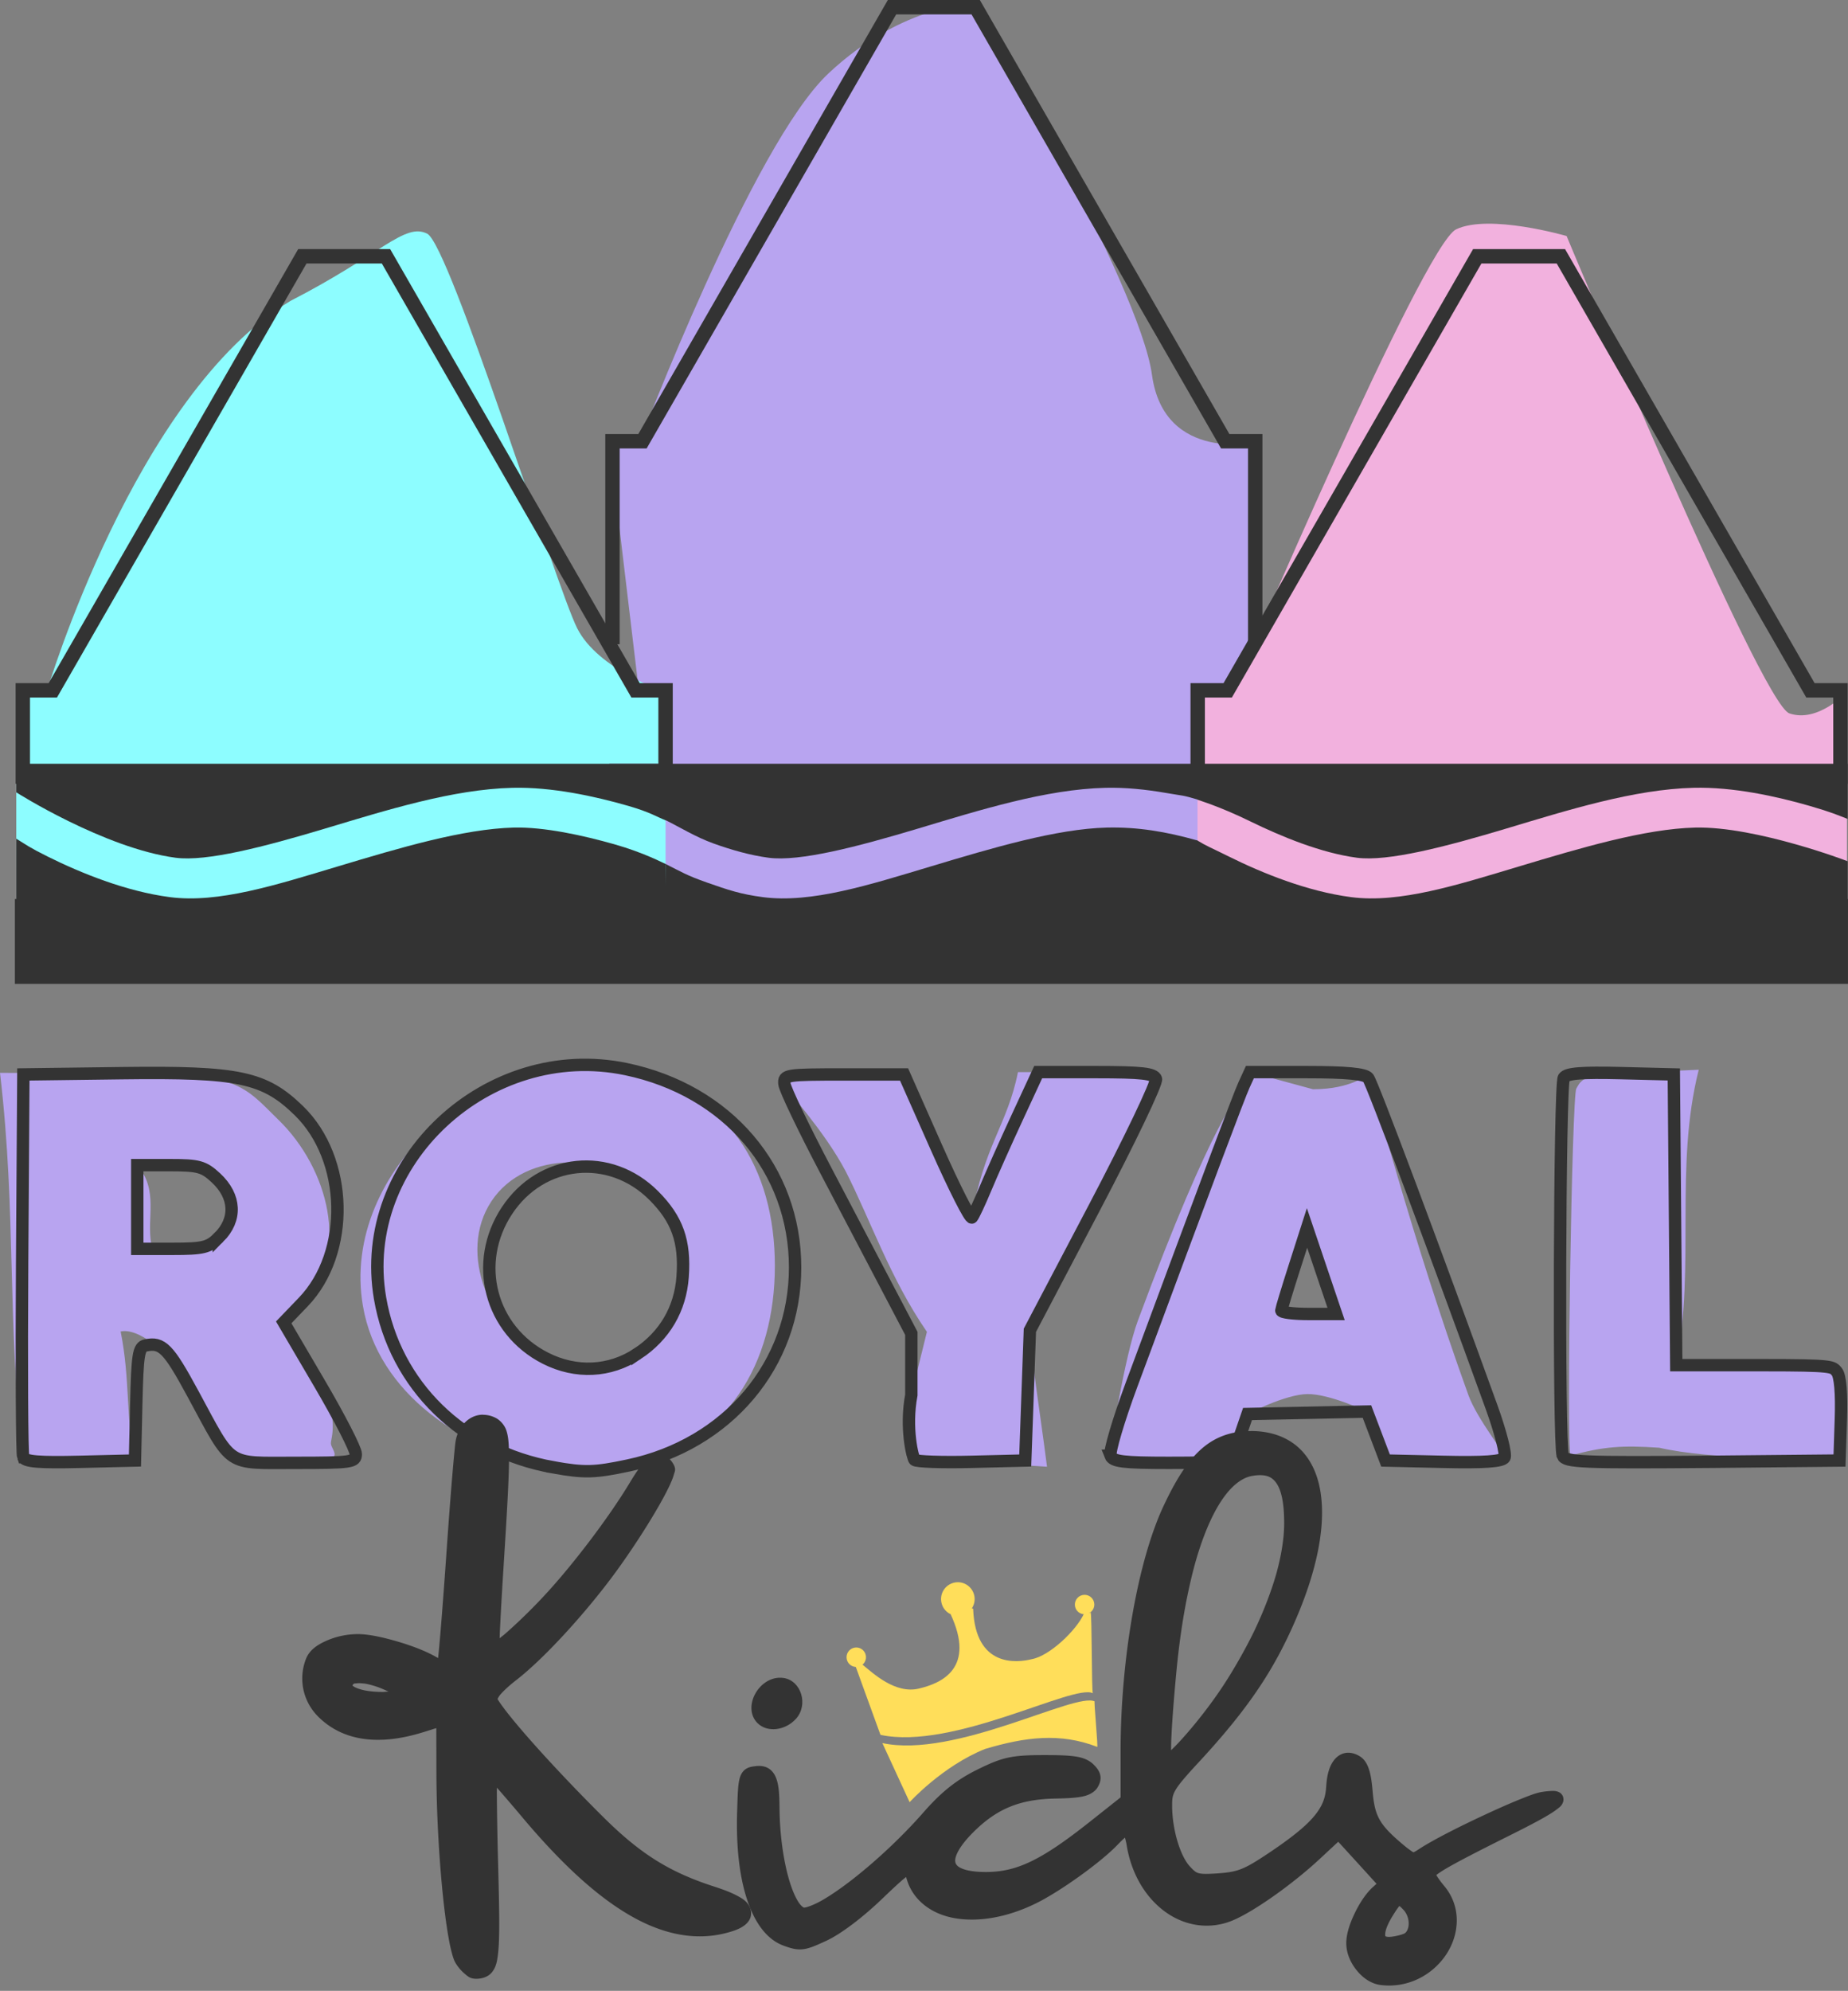
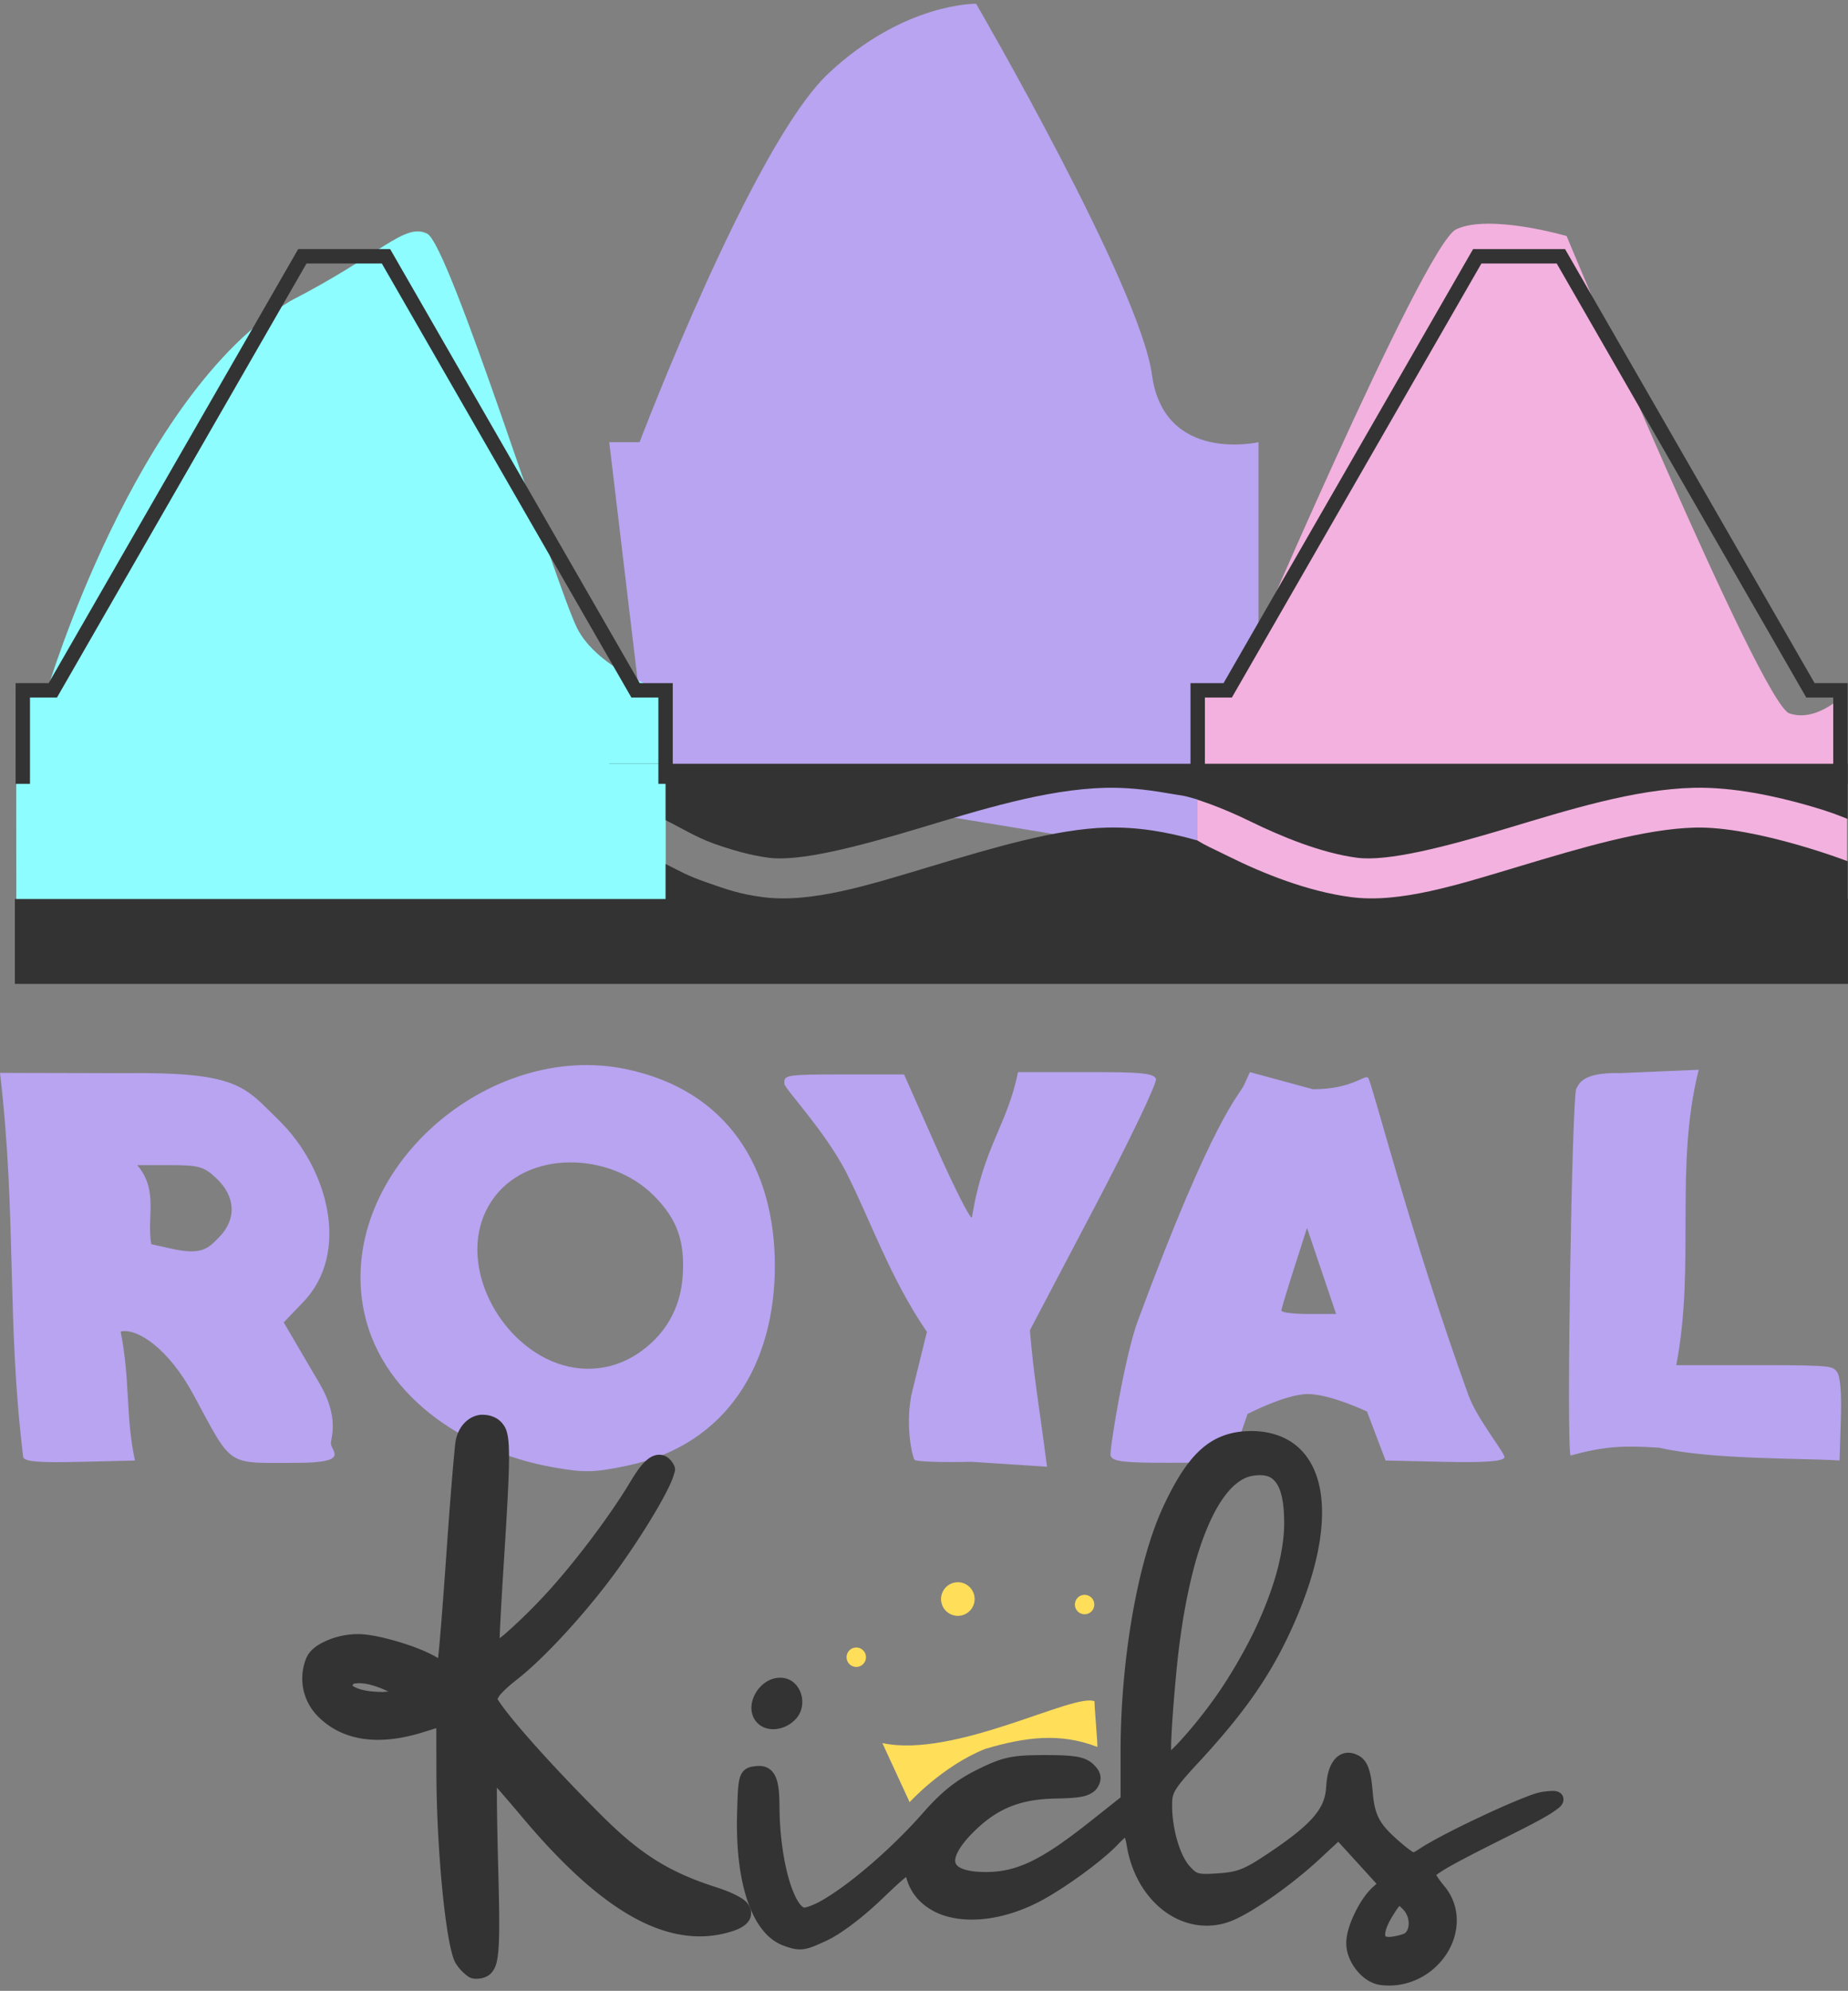
<svg xmlns="http://www.w3.org/2000/svg" xmlns:ns1="http://www.inkscape.org/namespaces/inkscape" xmlns:ns2="http://sodipodi.sourceforge.net/DTD/sodipodi-0.dtd" width="97.847mm" height="105.354mm" viewBox="0 0 97.847 105.354" version="1.1" id="svg3934" ns1:version="0.92.4 (5da689c313, 2019-01-14)" ns2:docname="rkd_logo.svg">
  <rect x="0" y="0" width="97.847" height="105.354" fill="#808080" stroke="none" />
  <defs id="defs3928" />
  <ns2:namedview id="base" pagecolor="#ffffff" bordercolor="#666666" borderopacity="1.0" ns1:pageopacity="0.0" ns1:pageshadow="2" ns1:zoom="0.35" ns1:cx="170.62129" ns1:cy="-126.62023" ns1:document-units="mm" ns1:current-layer="layer1" showgrid="false" ns1:window-width="1906" ns1:window-height="1138" ns1:window-x="5" ns1:window-y="55" ns1:window-maximized="0" />
  <g ns1:label="Layer 1" ns1:groupmode="layer" id="layer1" transform="translate(-60.69,-9.978)">
    <path style="fill:#b8a4f0;fill-opacity:0.996;stroke-width:0.246" d="m 89.988,87.628 c -4.816,-0.855 -9.292,-3.927 -10.083,-8.543 -1.231,-7.187 6.617,-14.056 13.934,-12.53 5.377,1.121 7.878,5.229 7.878,10.414 0,5.133 -2.492,9.443 -7.758,10.559 -1.791,0.38 -2.321,0.393 -3.971,0.1 z m 4.456,-6.01 c 1.435,-0.95 2.266,-2.365 2.389,-4.071 0.136,-1.878 -0.283,-3.055 -1.53,-4.303 -2.325,-2.325 -6.771,-2.449 -8.591,0.3 -1.828,2.759 -0.075,6.821 2.859,8.31 1.616,0.82 3.409,0.733 4.873,-0.236 z m -32.525,5.472 c -0.888,-7.226 -0.334,-12.664 -1.228,-20.337 l 6.46,0.016 c 6.195,-0.079 6.463,0.699 8.292,2.479 2.626,2.555 3.811,7.025 1.303,9.634 l -1.034,1.076 1.908,3.252 c 1.049,1.788 0.589,2.884 0.589,3.14 0,0.432 1.091,1.042 -1.864,1.042 -3.726,0 -3.309,0.279 -5.428,-3.635 -1.313,-2.426 -2.963,-3.507 -3.839,-3.318 0.515,2.6 0.25,4.462 0.757,6.83 l -2.897,0.069 c -2.182,0.052 -2.927,-0.008 -3.018,-0.246 z m 10.358,-11.627 c 0.955,-0.955 0.896,-2.177 -0.151,-3.15 -0.651,-0.604 -0.914,-0.677 -2.449,-0.677 h -1.719 c 1.144,1.338 0.485,2.757 0.742,4.184 l 1.116,0.247 c 1.605,0.356 1.927,-0.069 2.462,-0.604 z m 36.838,11.771 c -0.094,-0.094 -0.504,-1.671 -0.172,-3.433 l 0.824,-3.344 c -1.934,-2.805 -2.996,-5.933 -4.294,-8.483 -1.171,-2.229 -3.223,-4.361 -3.25,-4.636 -0.047,-0.481 0.081,-0.501 3.143,-0.501 h 3.192 l 1.719,3.876 c 0.946,2.132 1.789,3.794 1.875,3.692 0.598,-3.745 1.884,-4.9 2.436,-7.692 h 4.121 c 2.433,0 3.077,0.072 3.186,0.356 0.075,0.196 -1.396,3.27 -3.269,6.831 l -3.406,6.475 c 0.22,2.583 0.484,3.94 0.907,7.222 l -3.998,-0.261 c -1.564,0.038 -2.921,-0.008 -3.015,-0.103 z m 10.377,-0.219 c -0.079,-0.207 0.749,-5.274 1.439,-7.132 4.05,-10.92 5.354,-11.892 5.629,-12.493 l 0.31,-0.677 3.337,0.906 c 2.109,0 2.752,-0.815 2.926,-0.599 0.211,0.261 2.232,8.287 5.304,16.781 0.47,1.3 2.01,3.153 1.911,3.313 -0.127,0.205 -1.083,0.271 -3.238,0.222 l -3.058,-0.069 -0.492,-1.296 -0.492,-1.296 c 0,0 -1.986,-0.943 -3.162,-0.924 -1.176,0.018 -3.162,1.054 -3.162,1.054 l -0.318,0.925 c -0.561,1.634 -0.619,1.659 -3.858,1.659 -2.4,0 -2.958,-0.068 -3.076,-0.375 z m 11.171,-9.779 -0.769,-2.277 -0.671,2.092 c -0.369,1.151 -0.68,2.175 -0.69,2.277 -0.01,0.102 0.638,0.185 1.44,0.185 h 1.46 z m 13.183,9.768 c -0.228,-0.594 0.074,-19.052 0.305,-19.416 0.149,-0.234 0.269,-0.875 2.352,-0.823 l 4.13,-0.177 c -1.3,5.186 -0.162,10.262 -1.188,15.632 h 4.643 c 3.682,0 3.63,0.071 3.857,0.345 0.183,0.221 0.261,1.129 0.215,2.523 l -0.071,2.178 c -2.044,-0.133 -6.784,-0.038 -9.545,-0.675 -1.959,-0.131 -2.931,-0.07 -4.697,0.412 z" id="path1409" ns1:connector-curvature="0" ns2:nodetypes="ccsscccccccccccccsccssccccccccsccsccccccscsccccccccccccccscccccccczcsccccccscccccccccccccc" />
    <g style="fill:#ffde5a;fill-opacity:1;stroke:none;stroke-width:0.218;stroke-miterlimit:4;stroke-dasharray:none;stroke-opacity:1" transform="matrix(1.284,-0.296,0.296,1.284,-163.328,46.559)" id="g1427">
      <g aria-label="R" style="font-style:normal;font-variant:normal;font-weight:normal;font-stretch:normal;font-size:17.191px;line-height:1.25;font-family:'Sitka Small';-inkscape-font-specification:'Sitka Small, Normal';font-variant-ligatures:normal;font-variant-caps:normal;font-variant-numeric:normal;font-feature-settings:normal;text-align:start;letter-spacing:0px;word-spacing:0px;writing-mode:lr-tb;text-anchor:start;fill:#ffde5a;fill-opacity:1;stroke:none;stroke-width:0.213;stroke-miterlimit:4;stroke-dasharray:none;stroke-opacity:1" id="g1415" transform="matrix(1.023,0,0,1.023,89.577,-128.412)">
        <path d="m 98.874,210.879 0.522,2.501 c 0,0 1.576,-1.093 3.358,-1.37 1.648,-0.102 3.013,0.034 4.307,0.908 0.028,0.115 0.284,-1.869 0.309,-1.758 -0.649,-0.541 -5.859,0.958 -8.496,-0.281 z" style="font-style:normal;font-variant:normal;font-weight:normal;font-stretch:normal;font-size:17.191px;font-family:'Sitka Small';-inkscape-font-specification:'Sitka Small, Normal';font-variant-ligatures:normal;font-variant-caps:normal;font-variant-numeric:normal;font-feature-settings:normal;text-align:start;writing-mode:lr-tb;text-anchor:start;fill:#ffde5a;fill-opacity:1;stroke:none;stroke-width:0.213;stroke-miterlimit:4;stroke-dasharray:none;stroke-opacity:1" id="path1413" ns1:connector-curvature="0" ns2:nodetypes="ccccccc" />
      </g>
      <g transform="matrix(1.023,0,0,1.023,89.577,-129.842)" id="g1419" style="font-style:normal;font-variant:normal;font-weight:normal;font-stretch:normal;font-size:17.191px;line-height:1.25;font-family:'Sitka Small';-inkscape-font-specification:'Sitka Small, Normal';font-variant-ligatures:normal;font-variant-caps:normal;font-variant-numeric:normal;font-feature-settings:normal;text-align:start;letter-spacing:0px;word-spacing:0px;writing-mode:lr-tb;text-anchor:start;fill:#ffde5a;fill-opacity:1;stroke:none;stroke-width:0.213;stroke-miterlimit:4;stroke-dasharray:none;stroke-opacity:1" aria-label="R">
-         <path ns2:nodetypes="ccsccscscccc" ns1:connector-curvature="0" id="path1417" style="font-style:normal;font-variant:normal;font-weight:normal;font-stretch:normal;font-size:17.191px;font-family:'Sitka Small';-inkscape-font-specification:'Sitka Small, Normal';font-variant-ligatures:normal;font-variant-caps:normal;font-variant-numeric:normal;font-feature-settings:normal;text-align:start;writing-mode:lr-tb;text-anchor:start;fill:#ffde5a;fill-opacity:1;stroke:none;stroke-width:0.213;stroke-miterlimit:4;stroke-dasharray:none;stroke-opacity:1" d="m 98.874,211.945 -0.354,-2.886 c 0,0 0.204,-0.063 0.291,0.049 0.308,0.393 0.978,1.419 1.948,1.406 0.92,-0.006 2.357,-0.281 1.86,-2.583 0.06,0.153 0.94,-0.125 0.912,0.022 -0.429,2.259 1.199,2.444 1.806,2.432 0.702,0.034 1.946,-0.702 2.386,-1.269 0.068,-0.088 0.225,0.074 0.277,-0.008 0.028,0.115 -0.656,3.008 -0.631,3.118 -0.649,-0.541 -5.859,0.958 -8.496,-0.281 z" />
+         <path ns2:nodetypes="ccsccscscccc" ns1:connector-curvature="0" id="path1417" style="font-style:normal;font-variant:normal;font-weight:normal;font-stretch:normal;font-size:17.191px;font-family:'Sitka Small';-inkscape-font-specification:'Sitka Small, Normal';font-variant-ligatures:normal;font-variant-caps:normal;font-variant-numeric:normal;font-feature-settings:normal;text-align:start;writing-mode:lr-tb;text-anchor:start;fill:#ffde5a;fill-opacity:1;stroke:none;stroke-width:0.213;stroke-miterlimit:4;stroke-dasharray:none;stroke-opacity:1" d="m 98.874,211.945 -0.354,-2.886 z" />
      </g>
      <circle style="opacity:1;vector-effect:none;fill:#ffde5a;fill-opacity:1;stroke:none;stroke-width:0.218;stroke-linecap:butt;stroke-linejoin:miter;stroke-miterlimit:4;stroke-dasharray:none;stroke-dashoffset:0;stroke-opacity:1" id="circle1421" cx="190.478" cy="83.722" r="0.391" />
      <circle r="0.391" cy="83.722" cx="199.893" id="circle1423" style="opacity:1;vector-effect:none;fill:#ffde5a;fill-opacity:1;stroke:none;stroke-width:0.218;stroke-linecap:butt;stroke-linejoin:miter;stroke-miterlimit:4;stroke-dasharray:none;stroke-dashoffset:0;stroke-opacity:1" />
      <circle style="opacity:1;vector-effect:none;fill:#ffde5a;fill-opacity:1;stroke:none;stroke-width:0.218;stroke-linecap:butt;stroke-linejoin:miter;stroke-miterlimit:4;stroke-dasharray:none;stroke-dashoffset:0;stroke-opacity:1" id="circle1425" cx="194.98" cy="82.362" r="0.675" />
    </g>
    <path ns2:nodetypes="zccccczcz" ns1:connector-curvature="0" id="path1429" d="m 104.548,13.87 c -4.02,3.771 -9.994,19.508 -9.994,19.508 h -1.606 l 2.051,17.196 32.326,5.334 V 33.378 c 0,0 -4.999,1.148 -5.642,-3.571 -0.644,-4.719 -9.309,-19.63 -9.309,-19.63 0,0 -3.806,-0.078 -7.826,3.692 z" style="opacity:1;vector-effect:none;fill:#b8a4f0;fill-opacity:0.996;stroke:none;stroke-width:1.179;stroke-linecap:butt;stroke-linejoin:miter;stroke-miterlimit:4;stroke-dasharray:none;stroke-dashoffset:0;stroke-opacity:0.98" />
    <path style="opacity:1;vector-effect:none;fill:#8dfdff;fill-opacity:1;stroke:none;stroke-width:1.179;stroke-linecap:butt;stroke-linejoin:miter;stroke-miterlimit:4;stroke-dasharray:none;stroke-dashoffset:0;stroke-opacity:0.98" d="m 76.065,25.904 c -8.235,4.945 -12.908,20.697 -12.908,20.697 h -1.61 l 0.004,9.306 h 34.378 v -9.306 c 0,0 -3.574,-1.172 -4.683,-3.385 -1.109,-2.213 -6.743,-20.262 -7.933,-20.869 -1.191,-0.608 -2.421,1.078 -7.248,3.557 z" id="path1431" ns1:connector-curvature="0" ns2:nodetypes="cccccczzc" />
-     <rect y="50.395" x="92.95" height="7.695" width="34.377" id="rect1435" style="opacity:1;vector-effect:none;fill:#b8a4f0;fill-opacity:0.996;stroke:none;stroke-width:0.864;stroke-linecap:butt;stroke-linejoin:miter;stroke-miterlimit:4;stroke-dasharray:none;stroke-dashoffset:0;stroke-opacity:0.98" />
    <path ns2:nodetypes="ccccscccccccc" ns1:connector-curvature="0" style="opacity:1;vector-effect:none;fill:#333333;fill-opacity:1;stroke:none;stroke-width:1.15;stroke-linecap:butt;stroke-linejoin:miter;stroke-miterlimit:4;stroke-dasharray:none;stroke-dashoffset:0;stroke-opacity:0.98" d="m 127.373,55.556 c -0.096,-0.037 -1.717,-0.658 -3.294,-1.104 -1.644,-0.465 -3.165,-0.719 -4.792,-0.679 -1.326,0.033 -2.841,0.301 -4.43,0.684 -1.59,0.384 -3.256,0.882 -4.883,1.371 -1.628,0.488 -3.206,0.979 -4.702,1.305 -1.495,0.327 -2.905,0.489 -4.194,0.32 -1.168,-0.153 -1.848,-0.382 -2.953,-0.771 -1.104,-0.389 -1.32,-0.548 -2.208,-0.99 -0.99,-0.492 -2.445,-1.012 -2.968,-1.33 v 3.933 h 34.423 z" id="path1437" />
    <path ns2:nodetypes="ccsccccccccccc" ns1:connector-curvature="0" style="opacity:1;vector-effect:none;fill:#333333;fill-opacity:1;stroke:none;stroke-width:1.15;stroke-linecap:butt;stroke-linejoin:miter;stroke-miterlimit:4;stroke-dasharray:none;stroke-dashoffset:0;stroke-opacity:0.98" d="m 92.95,50.395 v 1.513 c 0.033,0.021 1.296,0.644 2.92,1.441 0.824,0.404 1.63,0.916 2.602,1.266 0.972,0.349 1.972,0.63 2.915,0.754 0.822,0.108 1.991,-0.037 3.36,-0.328 1.368,-0.292 2.937,-0.732 4.559,-1.218 1.622,-0.487 3.308,-1.005 4.985,-1.413 1.678,-0.408 3.347,-0.704 4.936,-0.742 1.038,-0.025 2.129,0.086 3.18,0.268 1.051,0.182 0.809,0.097 1.691,0.352 1.185,0.342 2.779,0.838 3.276,1.03 v -2.922 z" id="path1439" />
    <path style="opacity:1;vector-effect:none;fill:#f2b1de;fill-opacity:0.996;stroke:none;stroke-width:1.179;stroke-linecap:butt;stroke-linejoin:miter;stroke-miterlimit:4;stroke-dasharray:none;stroke-dashoffset:0;stroke-opacity:0.98" d="m 137.789,22.114 c -1.75,0.838 -11.621,24.021 -11.621,24.021 l -2.072,0.466 v 9.306 h 34.378 v -9.306 c 0,0 -1.525,1.651 -3.042,1.128 -1.516,-0.523 -11.794,-25.261 -11.794,-25.261 0,0 -4.1,-1.192 -5.85,-0.354 z" id="path1441" ns1:connector-curvature="0" ns2:nodetypes="zccccczcz" />
    <rect style="opacity:1;vector-effect:none;fill:#f2b1de;fill-opacity:0.996;stroke:none;stroke-width:0.864;stroke-linecap:butt;stroke-linejoin:miter;stroke-miterlimit:4;stroke-dasharray:none;stroke-dashoffset:0;stroke-opacity:0.98" id="rect1443" width="34.377" height="7.695" x="124.098" y="50.395" />
    <path ns2:nodetypes="ccccscccccccc" id="path1445" d="m 158.521,55.556 c -0.096,-0.037 -1.187,-0.456 -2.764,-0.902 -1.644,-0.465 -3.695,-0.921 -5.322,-0.881 -1.326,0.033 -2.841,0.301 -4.43,0.684 -1.59,0.384 -3.256,0.882 -4.883,1.371 -1.628,0.488 -3.207,0.979 -4.702,1.305 -1.495,0.327 -2.905,0.489 -4.194,0.32 -1.168,-0.153 -2.343,-0.471 -3.447,-0.86 -1.104,-0.389 -2.138,-0.848 -3.027,-1.29 -0.99,-0.492 -1.162,-0.54 -1.684,-0.859 l 0.03,3.85 h 34.423 z" style="opacity:1;vector-effect:none;fill:#333333;fill-opacity:1;stroke:none;stroke-width:1.15;stroke-linecap:butt;stroke-linejoin:miter;stroke-miterlimit:4;stroke-dasharray:none;stroke-dashoffset:0;stroke-opacity:0.98" ns1:connector-curvature="0" />
    <path ns2:nodetypes="cccccccccccccc" id="path1447" d="m 124.072,50.395 0.018,1.901 c 0.033,0.021 1.166,0.348 2.79,1.144 0.824,0.404 1.768,0.824 2.739,1.174 0.972,0.349 1.972,0.63 2.915,0.754 0.822,0.108 1.991,-0.037 3.36,-0.328 1.368,-0.292 2.937,-0.732 4.559,-1.218 1.622,-0.487 3.308,-1.005 4.985,-1.413 1.678,-0.408 3.347,-0.704 4.936,-0.742 1.038,-0.025 2.129,0.086 3.18,0.268 1.051,0.182 2.063,0.433 2.945,0.688 1.185,0.342 1.525,0.502 2.021,0.694 v -2.922 z" style="opacity:1;vector-effect:none;fill:#333333;fill-opacity:1;stroke:none;stroke-width:1.15;stroke-linecap:butt;stroke-linejoin:miter;stroke-miterlimit:4;stroke-dasharray:none;stroke-dashoffset:0;stroke-opacity:0.98" ns1:connector-curvature="0" />
    <rect y="50.395" x="61.553" height="7.695" width="34.377" id="rect1449" style="opacity:1;vector-effect:none;fill:#8dfdff;fill-opacity:1;stroke:none;stroke-width:0.864;stroke-linecap:butt;stroke-linejoin:miter;stroke-miterlimit:4;stroke-dasharray:none;stroke-dashoffset:0;stroke-opacity:0.98" />
-     <path ns2:nodetypes="cccccccccccccc" ns1:connector-curvature="0" style="opacity:1;vector-effect:none;fill:#333333;fill-opacity:1;stroke:none;stroke-width:1.15;stroke-linecap:butt;stroke-linejoin:miter;stroke-miterlimit:4;stroke-dasharray:none;stroke-dashoffset:0;stroke-opacity:0.98" d="m 61.553,50.395 v 1.513 c 0.033,0.021 1.158,0.736 2.782,1.533 0.824,0.404 1.768,0.824 2.739,1.174 0.972,0.349 1.972,0.63 2.915,0.754 0.822,0.108 1.991,-0.037 3.36,-0.328 1.368,-0.292 2.937,-0.732 4.559,-1.218 1.622,-0.487 3.308,-1.005 4.985,-1.413 1.678,-0.408 3.347,-0.704 4.936,-0.742 1.038,-0.025 2.129,0.086 3.18,0.268 1.051,0.182 2.063,0.433 2.945,0.688 1.185,0.342 1.508,0.583 2.005,0.775 l 0.016,-3.003 z" id="path1451" />
    <rect y="57.553" x="61.478" height="4.492" width="97.058" id="rect1453" style="opacity:1;vector-effect:none;fill:#333333;fill-opacity:1;stroke:none;stroke-width:2.933;stroke-linecap:butt;stroke-linejoin:miter;stroke-miterlimit:4;stroke-dasharray:none;stroke-dashoffset:0;stroke-opacity:0.98" />
-     <path ns2:nodetypes="ccccscccccccc" ns1:connector-curvature="0" style="opacity:1;vector-effect:none;fill:#333333;fill-opacity:1;stroke:none;stroke-width:1.15;stroke-linecap:butt;stroke-linejoin:miter;stroke-miterlimit:4;stroke-dasharray:none;stroke-dashoffset:0;stroke-opacity:0.98" d="m 95.936,55.702 c -0.096,-0.037 -1.147,-0.602 -2.723,-1.048 -1.644,-0.465 -3.695,-0.921 -5.322,-0.881 -1.326,0.033 -2.841,0.301 -4.43,0.684 -1.59,0.384 -3.256,0.882 -4.883,1.371 -1.628,0.488 -3.206,0.979 -4.702,1.305 -1.495,0.327 -2.905,0.489 -4.194,0.32 -1.168,-0.153 -2.343,-0.471 -3.447,-0.86 -1.104,-0.389 -2.138,-0.848 -3.027,-1.29 -0.99,-0.492 -1.132,-0.622 -1.654,-0.941 v 3.933 h 34.423 z" id="path1455" />
    <path style="opacity:1;vector-effect:none;fill:none;fill-opacity:1;stroke:#333333;stroke-width:0.762;stroke-linecap:butt;stroke-linejoin:miter;stroke-miterlimit:4;stroke-dasharray:none;stroke-dashoffset:0;stroke-opacity:1" d="m 95.93,51.458 v -4.948 h -1.589 L 81.128,23.542 h -4.43 l -13.212,22.968 h -1.589 v 4.948" id="path1461" ns1:connector-curvature="0" ns2:nodetypes="cccccccc" />
-     <path ns2:nodetypes="cccccccc" ns1:connector-curvature="0" id="path1463" d="M 127.151,44.07 V 33.327 h -1.589 L 112.35,10.359 h -4.43 L 94.708,33.327 h -1.589 v 10.743" style="opacity:1;vector-effect:none;fill:none;fill-opacity:1;stroke:#333333;stroke-width:0.762;stroke-linecap:butt;stroke-linejoin:miter;stroke-miterlimit:4;stroke-dasharray:none;stroke-dashoffset:0;stroke-opacity:1" />
    <path ns2:nodetypes="cccccccc" ns1:connector-curvature="0" id="path1465" d="M 158.137,51.458 V 46.51 H 156.548 L 143.336,23.542 h -4.43 l -13.212,22.968 h -1.589 v 4.948" style="opacity:1;vector-effect:none;fill:none;fill-opacity:1;stroke:#333333;stroke-width:0.762;stroke-linecap:butt;stroke-linejoin:miter;stroke-miterlimit:4;stroke-dasharray:none;stroke-dashoffset:0;stroke-opacity:1" />
-     <path ns2:nodetypes="ccssccccccccccscccsccsscccccccccscccscccccccscsccccsccccccccccccsccccccccccsccccccsccccccccsccccccc" ns1:connector-curvature="0" id="path1467" d="m 89.988,87.628 c -4.816,-0.855 -8.386,-4.339 -9.176,-8.955 -1.231,-7.187 5.71,-13.644 13.027,-12.118 5.377,1.121 8.95,5.312 8.95,10.497 0,5.132 -3.563,9.36 -8.83,10.477 -1.791,0.38 -2.321,0.393 -3.971,0.1 z m 4.456,-6.01 c 1.435,-0.95 2.266,-2.365 2.389,-4.071 0.136,-1.878 -0.283,-3.055 -1.53,-4.303 -2.325,-2.325 -5.947,-1.955 -7.767,0.794 -1.828,2.759 -0.899,6.327 2.035,7.816 1.616,0.82 3.409,0.733 4.873,-0.236 z m -32.525,5.472 c -0.067,-0.174 -0.092,-4.802 -0.057,-10.285 l 0.065,-9.969 5.224,-0.067 c 6.195,-0.079 7.534,0.205 9.363,1.984 2.626,2.555 2.74,7.52 0.232,10.128 l -1.034,1.076 1.908,3.252 c 1.049,1.788 1.908,3.461 1.908,3.716 0,0.432 -0.227,0.465 -3.182,0.465 -3.726,0 -3.309,0.279 -5.428,-3.635 -1.313,-2.426 -1.645,-2.765 -2.521,-2.577 -0.367,0.079 -0.432,0.487 -0.492,3.09 l -0.069,2.999 -2.897,0.069 c -2.182,0.052 -2.927,-0.008 -3.018,-0.246 z m 10.358,-11.627 c 0.955,-0.955 0.896,-2.177 -0.151,-3.15 -0.651,-0.604 -0.914,-0.677 -2.449,-0.677 h -1.719 v 2.215 2.215 h 1.857 c 1.644,0 1.927,-0.069 2.462,-0.604 z m 36.838,11.771 c -0.094,-0.094 -0.504,-1.671 -0.172,-3.433 v -3.262 l -1.206,-2.297 c -0.663,-1.263 -2.164,-4.121 -3.335,-6.35 -1.171,-2.229 -2.152,-4.279 -2.179,-4.554 -0.047,-0.481 0.081,-0.501 3.143,-0.501 h 3.192 l 1.719,3.876 c 0.946,2.132 1.789,3.794 1.875,3.692 0.086,-0.101 0.41,-0.793 0.72,-1.538 0.31,-0.745 1.064,-2.434 1.676,-3.754 l 1.112,-2.4 h 3.049 c 2.433,0 3.077,0.072 3.186,0.356 0.075,0.196 -1.396,3.27 -3.269,6.831 l -3.406,6.475 -0.123,3.446 -0.123,3.446 -2.844,0.069 c -1.564,0.038 -2.921,-0.008 -3.015,-0.103 z m 10.377,-0.219 c -0.079,-0.207 0.42,-1.896 1.109,-3.754 4.05,-10.92 5.683,-15.27 5.958,-15.871 l 0.31,-0.677 h 3.007 c 2.109,0 3.081,0.092 3.256,0.308 0.211,0.261 3.468,8.946 6.54,17.44 0.47,1.3 0.774,2.494 0.675,2.654 -0.127,0.205 -1.083,0.271 -3.238,0.222 l -3.058,-0.069 -0.492,-1.296 -0.492,-1.296 -3.162,0.065 -3.162,0.065 -0.318,0.925 c -0.561,1.634 -0.619,1.659 -3.858,1.659 -2.4,0 -2.958,-0.068 -3.076,-0.375 z m 11.171,-9.779 -0.769,-2.277 -0.671,2.092 c -0.369,1.151 -0.68,2.175 -0.69,2.277 -0.01,0.102 0.638,0.185 1.44,0.185 h 1.46 z m 12.771,9.768 c -0.228,-0.594 -0.173,-19.629 0.057,-19.992 0.149,-0.234 0.928,-0.298 3.012,-0.246 l 2.811,0.07 0.065,7.693 0.065,7.693 h 4.643 c 3.682,0 3.63,0.071 3.857,0.345 0.183,0.221 0.261,1.129 0.215,2.523 l -0.071,2.178 -6.715,0.065 c -6.941,0.058 -7.804,0.022 -7.939,-0.328 z" style="fill:none;fill-opacity:1;stroke:#333333;stroke-width:0.655;stroke-miterlimit:4;stroke-dasharray:none;stroke-opacity:1" />
    <g id="g1486" style="fill:#333333;fill-opacity:1" transform="matrix(2.048,0,0,2.048,-224.019,-140.111)">
      <g id="g1480" style="fill:#333333;fill-opacity:1">
        <path id="path1411" d="m 158.604,117.812 c -0.421,-0.421 0.057,-1.256 0.67,-1.169 0.459,0.066 0.651,0.693 0.322,1.056 -0.278,0.307 -0.745,0.36 -0.992,0.112 z" style="fill:#333333;fill-opacity:1;stroke:none;stroke-width:0.14;stroke-miterlimit:4;stroke-dasharray:none;stroke-opacity:1" ns1:connector-curvature="0" />
        <path transform="translate(12.746,6.145)" d="m 158.609,104.119 c -0.488,0 -0.91,0.14 -1.271,0.457 -0.362,0.317 -0.666,0.798 -0.988,1.486 -0.668,1.428 -1.107,3.977 -1.107,6.334 v 1.188 l -0.799,0.633 c -1.251,0.991 -1.883,1.29 -2.664,1.295 -0.269,0.002 -0.472,-0.028 -0.604,-0.076 -0.132,-0.048 -0.18,-0.103 -0.199,-0.156 -0.019,-0.053 -0.016,-0.139 0.053,-0.277 0.069,-0.138 0.201,-0.315 0.4,-0.514 0.612,-0.612 1.205,-0.858 2.135,-0.875 0.324,-0.006 0.539,-0.019 0.705,-0.055 0.166,-0.036 0.302,-0.113 0.375,-0.229 0.056,-0.089 0.097,-0.199 0.074,-0.314 -0.023,-0.115 -0.091,-0.198 -0.174,-0.281 -0.102,-0.102 -0.246,-0.171 -0.438,-0.203 -0.191,-0.032 -0.443,-0.041 -0.824,-0.041 -0.852,-3e-4 -1.089,0.052 -1.736,0.371 -0.544,0.268 -0.927,0.57 -1.402,1.111 -0.547,0.624 -1.219,1.249 -1.812,1.713 -0.297,0.232 -0.575,0.424 -0.803,0.555 -0.228,0.131 -0.418,0.191 -0.471,0.191 -0.005,0 -0.067,-0.023 -0.146,-0.146 -0.08,-0.124 -0.166,-0.322 -0.238,-0.566 -0.145,-0.489 -0.244,-1.165 -0.25,-1.863 -0.004,-0.39 -0.018,-0.639 -0.115,-0.834 -0.048,-0.097 -0.13,-0.18 -0.23,-0.219 -0.1,-0.039 -0.203,-0.038 -0.307,-0.023 -0.067,0.009 -0.14,0.019 -0.217,0.068 -0.077,0.049 -0.13,0.136 -0.156,0.225 -0.052,0.177 -0.055,0.411 -0.07,0.867 -0.03,0.902 0.058,1.677 0.254,2.275 0.196,0.598 0.504,1.035 0.941,1.197 0.188,0.07 0.337,0.114 0.508,0.094 0.171,-0.021 0.333,-0.094 0.6,-0.217 0.385,-0.177 0.956,-0.614 1.459,-1.098 0.351,-0.337 0.515,-0.482 0.607,-0.551 0.141,0.564 0.61,0.937 1.209,1.055 0.626,0.123 1.396,-5.9e-4 2.166,-0.383 0.619,-0.307 1.671,-1.061 2.096,-1.51 0.067,-0.07 0.128,-0.128 0.186,-0.18 0.015,0.059 0.031,0.113 0.043,0.189 0.121,0.756 0.499,1.371 1.006,1.734 0.507,0.364 1.153,0.47 1.76,0.207 0.565,-0.245 1.539,-0.942 2.211,-1.564 l 0.494,-0.459 0.496,0.543 0.494,0.543 -0.09,0.082 c -0.187,0.169 -0.348,0.418 -0.475,0.682 -0.126,0.263 -0.217,0.533 -0.217,0.77 0,0.258 0.109,0.505 0.268,0.701 0.159,0.197 0.373,0.35 0.621,0.381 0.726,0.09 1.36,-0.277 1.701,-0.799 0.341,-0.522 0.391,-1.228 -0.061,-1.764 -0.069,-0.083 -0.133,-0.169 -0.176,-0.236 -0.012,-0.018 -0.017,-0.029 -0.025,-0.043 0.001,-0.001 4.6e-4,-7.4e-4 0.002,-0.002 0.051,-0.041 0.149,-0.107 0.295,-0.191 0.292,-0.169 0.782,-0.421 1.543,-0.801 0.7,-0.349 1.111,-0.567 1.309,-0.729 0.05,-0.04 0.092,-0.069 0.125,-0.154 0.017,-0.043 0.022,-0.118 -0.012,-0.178 -0.034,-0.06 -0.083,-0.085 -0.119,-0.098 -0.071,-0.025 -0.123,-0.021 -0.188,-0.018 -0.065,0.003 -0.14,0.011 -0.229,0.025 -0.144,0.023 -0.335,0.097 -0.596,0.203 -0.261,0.106 -0.576,0.246 -0.898,0.396 -0.645,0.3 -1.314,0.64 -1.658,0.863 -0.069,0.045 -0.118,0.076 -0.145,0.088 -0.027,0.012 -0.023,0.008 -0.023,0.008 -0.001,-2.4e-4 -0.087,-0.048 -0.258,-0.191 -0.618,-0.52 -0.74,-0.732 -0.795,-1.389 -0.02,-0.232 -0.045,-0.41 -0.092,-0.555 -0.046,-0.145 -0.117,-0.267 -0.232,-0.34 -0.104,-0.065 -0.218,-0.103 -0.334,-0.096 -0.116,0.007 -0.225,0.065 -0.303,0.148 -0.155,0.167 -0.22,0.414 -0.24,0.736 -0.018,0.286 -0.1,0.506 -0.324,0.77 -0.225,0.264 -0.599,0.562 -1.176,0.947 -0.619,0.413 -0.781,0.477 -1.283,0.514 -0.278,0.02 -0.427,0.019 -0.506,-0.002 -0.079,-0.021 -0.124,-0.056 -0.238,-0.18 -0.237,-0.256 -0.455,-0.932 -0.455,-1.568 0,-0.192 0.009,-0.269 0.092,-0.41 0.083,-0.141 0.255,-0.343 0.576,-0.689 1.098,-1.183 1.764,-2.104 2.291,-3.191 0.73,-1.507 1.025,-2.814 0.881,-3.785 -0.072,-0.485 -0.26,-0.89 -0.568,-1.172 -0.309,-0.282 -0.732,-0.432 -1.236,-0.432 z m 0.246,1.139 a 0.179,0.179 0 0 0 0.002,0 c 0.06,0 0.117,0.008 0.17,0.023 a 0.179,0.179 0 0 0 0.002,0 c 0.046,0.013 0.086,0.033 0.125,0.061 0.038,0.027 0.073,0.062 0.105,0.105 0.065,0.087 0.121,0.217 0.158,0.395 0.037,0.177 0.056,0.402 0.055,0.672 -5.8e-4,0.189 -0.019,0.392 -0.053,0.607 -0.034,0.216 -0.083,0.442 -0.148,0.676 -0.066,0.234 -0.148,0.475 -0.242,0.721 -0.095,0.246 -0.202,0.497 -0.322,0.748 -0.12,0.251 -0.255,0.502 -0.398,0.754 -0.144,0.252 -0.296,0.503 -0.459,0.746 -0.163,0.243 -0.338,0.482 -0.52,0.713 -0.181,0.231 -0.37,0.454 -0.564,0.666 -0.08,0.087 -0.148,0.153 -0.217,0.221 5.3e-4,-0.083 -0.001,-0.145 0.004,-0.264 0.017,-0.407 0.061,-1.014 0.135,-1.791 0.036,-0.376 0.08,-0.735 0.131,-1.076 v -0.002 c 0.051,-0.341 0.109,-0.664 0.174,-0.967 0.065,-0.304 0.134,-0.588 0.211,-0.85 0.077,-0.261 0.16,-0.501 0.248,-0.719 0.088,-0.217 0.181,-0.413 0.277,-0.582 0.097,-0.17 0.196,-0.314 0.297,-0.432 0.101,-0.118 0.204,-0.21 0.307,-0.277 0.101,-0.066 0.201,-0.108 0.303,-0.127 0.085,-0.015 0.159,-0.022 0.221,-0.021 z m 3.598,11.133 c 0.023,0.018 0.059,0.05 0.111,0.107 0.043,0.048 0.076,0.107 0.098,0.17 0.022,0.063 0.031,0.132 0.029,0.193 -0.002,0.06 -0.015,0.113 -0.037,0.156 -0.022,0.044 -0.046,0.069 -0.07,0.082 -0.067,0.036 -0.289,0.09 -0.402,0.09 -0.062,0 -0.085,-0.013 -0.088,-0.016 a 0.179,0.179 0 0 0 -0.002,-0.002 c -0.005,-0.004 -0.006,-0.003 -0.008,-0.031 v -0.002 c -0.002,-0.037 0.006,-0.101 0.037,-0.186 0.032,-0.086 0.085,-0.193 0.16,-0.314 0.063,-0.103 0.115,-0.179 0.15,-0.223 0.021,-0.026 0.016,-0.021 0.021,-0.025 z" id="path1469" style="fill:#333333;fill-opacity:1;stroke:none;stroke-width:0.14;stroke-miterlimit:4;stroke-dasharray:none;stroke-opacity:1" ns1:original="M 158.60938 104.29883 C 157.69611 104.29883 157.14626 104.78265 156.51172 106.13867 C 155.86592 107.5188 155.42188 110.06246 155.42188 112.39648 L 155.42188 113.66992 L 154.55469 114.35742 C 153.29376 115.3563 152.60899 115.68671 151.78125 115.69141 C 150.65309 115.69841 150.47157 115.19256 151.30273 114.36133 C 151.94033 113.72375 152.59867 113.4511 153.56055 113.43359 C 154.20071 113.42199 154.40113 113.37855 154.49219 113.23438 C 154.58129 113.0932 154.56437 113.00768 154.41797 112.86133 C 154.26488 112.70821 154.04064 112.67041 153.2832 112.66992 C 152.43638 112.66962 152.26812 112.70585 151.62695 113.02148 C 151.10019 113.28068 150.74536 113.5609 150.2793 114.0918 C 149.16686 115.3589 147.5661 116.61133 147.05859 116.61133 C 146.64968 116.61133 146.25724 115.2849 146.24414 113.85742 C 146.23714 113.09204 146.14517 112.90778 145.79688 112.95703 C 145.55021 112.99183 145.53777 113.03482 145.50781 113.94531 C 145.44941 115.71951 145.86058 116.97433 146.58594 117.24414 C 146.95139 117.38 147.02724 117.37058 147.55664 117.12695 C 147.89701 116.97041 148.47246 116.53609 148.96484 116.0625 C 149.75916 115.29853 149.79835 115.27456 149.84766 115.53516 C 150.04933 116.60074 151.51123 116.88763 152.99219 116.15234 C 153.5758 115.86257 154.6481 115.09055 155.03711 114.67969 C 155.2116 114.49538 155.38899 114.34375 155.42969 114.34375 C 155.47039 114.34375 155.53536 114.54201 155.57422 114.78516 C 155.80244 116.21228 156.9922 117.06563 158.0918 116.58984 C 158.60842 116.36635 159.5952 115.66663 160.25195 115.05859 L 160.87891 114.47656 L 161.49609 115.15234 L 162.11133 115.82812 L 161.88867 116.03125 C 161.57364 116.31613 161.25586 116.97855 161.25586 117.34961 C 161.25586 117.76144 161.61654 118.20777 161.98633 118.25391 C 163.2943 118.41698 164.26527 116.93102 163.46875 115.98438 C 163.32022 115.80794 163.20085 115.62109 163.20117 115.57031 C 163.20178 115.4485 163.63937 115.19543 165.16406 114.43555 C 166.55794 113.74091 166.83718 113.51387 166.16016 113.62305 C 165.76725 113.68625 163.72235 114.63797 163.07617 115.05859 C 162.79686 115.24034 162.78114 115.23826 162.4375 114.94922 C 161.80628 114.41808 161.63757 114.12066 161.58008 113.43945 C 161.54208 112.98904 161.47093 112.76507 161.33789 112.68164 C 161.00957 112.47567 160.77397 112.72924 160.73633 113.33008 C 160.69643 113.96699 160.32125 114.40626 159.15625 115.18359 C 158.53046 115.60116 158.30651 115.69098 157.78711 115.72852 C 157.22466 115.76942 157.13758 115.74735 156.89844 115.48828 C 156.60168 115.16806 156.39453 114.47175 156.39453 113.79883 C 156.39453 113.39463 156.46594 113.27302 157.11133 112.57812 C 158.20281 111.40275 158.85259 110.4996 159.37109 109.42969 C 160.81221 106.45589 160.49131 104.29883 158.60938 104.29883 z M 158.85742 105.07812 C 158.93612 105.07812 159.00967 105.09048 159.07617 105.10938 C 159.14267 105.12767 159.20324 105.15701 159.25781 105.19531 C 159.31241 105.23371 159.36137 105.28212 159.4043 105.33984 C 159.4902 105.45518 159.55253 105.6097 159.59375 105.80469 C 159.63495 105.99987 159.65344 106.23574 159.65234 106.51367 C 159.65173 106.71367 159.63306 106.9255 159.59766 107.14844 C 159.56216 107.37126 159.51072 107.60585 159.44336 107.8457 C 159.37606 108.08549 159.29358 108.33132 159.19727 108.58203 C 159.10097 108.83274 158.99157 109.08816 158.86914 109.34375 C 158.74671 109.59941 158.61053 109.85482 158.46484 110.10938 C 158.31915 110.36392 158.16413 110.61775 157.99805 110.86523 C 157.83197 111.11271 157.65431 111.35542 157.4707 111.58984 C 157.28709 111.82432 157.0967 112.05018 156.89844 112.26562 C 156.66607 112.51811 156.44519 112.72455 156.4082 112.72461 C 156.3875 112.72467 156.37319 112.67047 156.36719 112.56445 C 156.36119 112.45832 156.36405 112.30021 156.37305 112.09375 C 156.39035 111.68088 156.43579 111.07201 156.50977 110.29297 C 156.54587 109.91312 156.5894 109.55191 156.64062 109.20703 C 156.69192 108.86221 156.75111 108.53562 156.81641 108.22852 C 156.88171 107.92141 156.95299 107.63193 157.03125 107.36523 C 157.10955 107.09859 157.19502 106.85441 157.28516 106.63086 C 157.37536 106.40737 157.47134 106.20488 157.57227 106.02734 C 157.67321 105.84969 157.77805 105.69549 157.88867 105.56641 C 157.9993 105.43727 158.11517 105.33361 158.23438 105.25586 C 158.35359 105.17816 158.47682 105.12727 158.60352 105.10352 C 158.69472 105.08702 158.7787 105.07693 158.85742 105.07812 z M 162.41797 116.20117 C 162.45747 116.18957 162.49645 116.20177 162.54102 116.23047 C 162.58562 116.26037 162.63592 116.30916 162.69727 116.37695 C 162.75857 116.44485 162.8031 116.52522 162.83203 116.60938 C 162.86093 116.69357 162.87389 116.78297 162.87109 116.86719 C 162.86809 116.95139 162.84845 117.02979 162.81445 117.09766 C 162.78035 117.16546 162.73278 117.22321 162.66797 117.25781 C 162.55305 117.31941 162.33407 117.36914 162.18164 117.36914 C 162.09384 117.36914 162.02669 117.3504 161.98047 117.3125 C 161.93417 117.2753 161.9088 117.22119 161.9043 117.15039 C 161.9003 117.07959 161.91573 116.99211 161.95312 116.89062 C 161.99062 116.78912 162.04929 116.67382 162.12891 116.54492 C 162.19361 116.4402 162.24673 116.35918 162.29297 116.30273 C 162.33927 116.24593 162.37842 116.21268 162.41797 116.20117 z " ns1:radius="0.17921908" ns2:type="inkscape:offset" />
      </g>
      <path transform="matrix(0.61,0,0,0.61,107.989,-510.161)" d="m 71.336,1016.396 c -0.574,0 -1.033,0.475 -1.15,1.076 -0.024,0.121 -0.038,0.281 -0.064,0.549 -0.026,0.268 -0.057,0.621 -0.092,1.035 -0.069,0.829 -0.151,1.902 -0.229,3.023 -0.077,1.118 -0.158,2.202 -0.225,3.045 -0.067,0.843 -0.127,1.481 -0.143,1.582 -0.41,-0.248 -0.978,-0.478 -1.598,-0.666 -0.662,-0.2 -1.315,-0.35 -1.799,-0.35 -0.468,0 -0.93,0.104 -1.32,0.275 -0.39,0.171 -0.734,0.392 -0.885,0.785 -0.324,0.845 -0.124,1.79 0.518,2.432 1.051,1.051 2.588,1.244 4.447,0.666 a 0.398,0.398 0 0 0 0.002,0 l 0.561,-0.176 0.004,1.877 c 0.003,1.645 0.105,3.488 0.254,5 0.074,0.756 0.161,1.43 0.254,1.959 0.046,0.264 0.093,0.491 0.145,0.682 0.051,0.19 0.094,0.336 0.191,0.484 0.101,0.154 0.217,0.285 0.344,0.393 0.127,0.108 0.231,0.223 0.502,0.223 0.189,0 0.468,-0.05 0.648,-0.258 0.181,-0.208 0.234,-0.457 0.273,-0.795 0.079,-0.676 0.057,-1.802 0.002,-3.894 -0.03,-1.134 -0.047,-2.166 -0.051,-2.91 -4.91e-4,-0.101 0.002,-0.148 0.002,-0.238 0.303,0.344 0.668,0.767 1.08,1.258 1.648,1.96 3.149,3.341 4.576,4.162 1.427,0.822 2.805,1.074 4.102,0.725 0.304,-0.082 0.536,-0.165 0.73,-0.31 0.097,-0.073 0.193,-0.169 0.248,-0.31 0.055,-0.142 0.046,-0.322 -0.012,-0.451 -0.115,-0.259 -0.312,-0.375 -0.551,-0.502 -0.239,-0.127 -0.543,-0.247 -0.922,-0.369 -1.935,-0.622 -3.163,-1.388 -4.762,-2.977 -1.224,-1.216 -2.372,-2.439 -3.209,-3.397 -0.418,-0.479 -0.759,-0.892 -0.988,-1.199 -0.115,-0.153 -0.203,-0.28 -0.254,-0.367 -0.051,-0.087 -0.041,-0.177 -0.041,-0.031 0,0.136 0.019,-0.029 0.164,-0.193 0.146,-0.164 0.373,-0.375 0.654,-0.592 1.223,-0.944 3.096,-3.006 4.359,-4.771 0.645,-0.901 1.252,-1.848 1.686,-2.607 0.217,-0.38 0.391,-0.711 0.508,-0.977 0.058,-0.133 0.103,-0.247 0.133,-0.359 0.03,-0.113 0.115,-0.221 -0.039,-0.471 -0.091,-0.147 -0.233,-0.3 -0.449,-0.35 -0.216,-0.05 -0.422,0.032 -0.568,0.137 -0.293,0.209 -0.517,0.541 -0.822,1.047 -0.895,1.482 -2.432,3.506 -3.658,4.816 -0.541,0.579 -1.145,1.16 -1.619,1.572 -0.094,0.082 -0.148,0.118 -0.23,0.186 0.005,-0.124 0.006,-0.208 0.014,-0.359 0.032,-0.666 0.083,-1.578 0.146,-2.574 0.168,-2.643 0.251,-4.086 0.236,-4.936 -0.007,-0.425 -0.033,-0.705 -0.115,-0.943 -0.082,-0.238 -0.273,-0.428 -0.434,-0.514 a 0.398,0.398 0 0 0 0,-0 c -0.175,-0.094 -0.366,-0.14 -0.553,-0.139 z m -5.408,11.387 a 0.398,0.398 0 0 0 0.002,0 c 0.069,-0.015 0.189,-0.021 0.346,0 a 0.398,0.398 0 0 0 0.025,0 c 0.153,0.022 0.339,0.069 0.555,0.142 0.145,0.05 0.315,0.127 0.48,0.199 -0.08,0 -0.158,0.015 -0.234,0.016 -0.307,5e-4 -0.574,-0.026 -0.785,-0.068 v 0 c -0.211,-0.043 -0.365,-0.105 -0.451,-0.158 -0.07,-0.044 -0.065,-0.053 -0.062,-0.045 0.005,-0.012 0.011,-0.026 0.035,-0.055 0.005,-0.01 0.017,-0.023 0.09,-0.039 z" id="path1471" style="fill:#333333;fill-opacity:1;stroke:none;stroke-width:0.229;stroke-miterlimit:4;stroke-dasharray:none;stroke-opacity:1" ns1:original="M 71.337891 1016.793 C 70.980234 1016.793 70.666688 1017.0857 70.576172 1017.5488 C 70.523632 1017.8172 70.352264 1019.8685 70.197266 1022.1074 C 70.042267 1024.3463 69.875721 1026.4438 69.826172 1026.7676 C 69.738562 1027.3393 69.723606 1027.3471 69.322266 1027.084 C 68.652439 1026.6451 66.816463 1026.0898 66.037109 1026.0898 C 65.223067 1026.0898 64.367882 1026.4651 64.203125 1026.8945 C 63.93236 1027.6001 64.095259 1028.3667 64.630859 1028.9023 C 65.567581 1029.8391 66.898521 1030.025 68.679688 1029.4707 L 69.757812 1029.1348 L 69.761719 1031.5508 C 69.767019 1034.8078 70.167592 1038.8901 70.539062 1039.457 C 70.697086 1039.6982 70.928437 1039.8945 71.052734 1039.8945 C 71.647579 1039.8945 71.690115 1039.5361 71.580078 1035.3535 C 71.520288 1033.0811 71.510767 1031.2227 71.560547 1031.2227 C 71.610437 1031.2227 72.399487 1032.1111 73.3125 1033.1973 C 76.57249 1037.0755 79.213964 1038.5958 81.582031 1037.957 C 82.702363 1037.6547 82.520606 1037.2454 81.058594 1036.7754 C 79.07777 1036.1385 77.765656 1035.3176 76.138672 1033.7012 C 73.677462 1031.256 71.527344 1028.7968 71.527344 1028.4258 C 71.527344 1028.2156 71.909195 1027.7835 72.501953 1027.3262 C 73.655737 1026.436 75.542121 1024.3703 76.78125 1022.6387 C 78.05517 1020.8584 79.185793 1018.8793 79.052734 1018.6641 C 78.813415 1018.2768 78.482722 1018.5134 77.890625 1019.4941 C 76.974815 1021.0112 75.435513 1023.0386 74.183594 1024.377 C 73.08044 1025.5562 71.738209 1026.724 71.630859 1026.5977 C 71.600249 1026.5597 71.679909 1024.8998 71.806641 1022.9043 C 72.142111 1017.6212 72.132631 1017.1166 71.703125 1016.8867 C 71.581311 1016.8217 71.457097 1016.792 71.337891 1016.793 z M 66.335938 1027.3906 C 66.527406 1027.4166 66.744435 1027.4726 66.984375 1027.5547 C 67.224299 1027.6367 67.486721 1027.7452 67.767578 1027.8809 C 68.112347 1028.0479 68.303085 1028.151 68.371094 1028.2266 C 68.405104 1028.2646 68.408196 1028.2972 68.384766 1028.3262 C 68.361716 1028.3562 68.312496 1028.3802 68.240234 1028.4082 C 68.052656 1028.4812 67.539614 1028.5422 67.101562 1028.543 C 66.773084 1028.5435 66.482223 1028.5177 66.238281 1028.4688 C 65.994351 1028.4196 65.798621 1028.3478 65.65625 1028.2598 C 65.513875 1028.1718 65.426079 1028.066 65.402344 1027.9492 C 65.390244 1027.8912 65.394846 1027.8291 65.416016 1027.7656 C 65.437176 1027.7026 65.475316 1027.636 65.53125 1027.5684 C 65.60317 1027.4814 65.708292 1027.424 65.84375 1027.3945 C 65.979208 1027.3645 66.144452 1027.3645 66.335938 1027.3945 L 66.335938 1027.3906 z " ns1:radius="0.39746255" ns2:type="inkscape:offset" />
    </g>
  </g>
</svg>